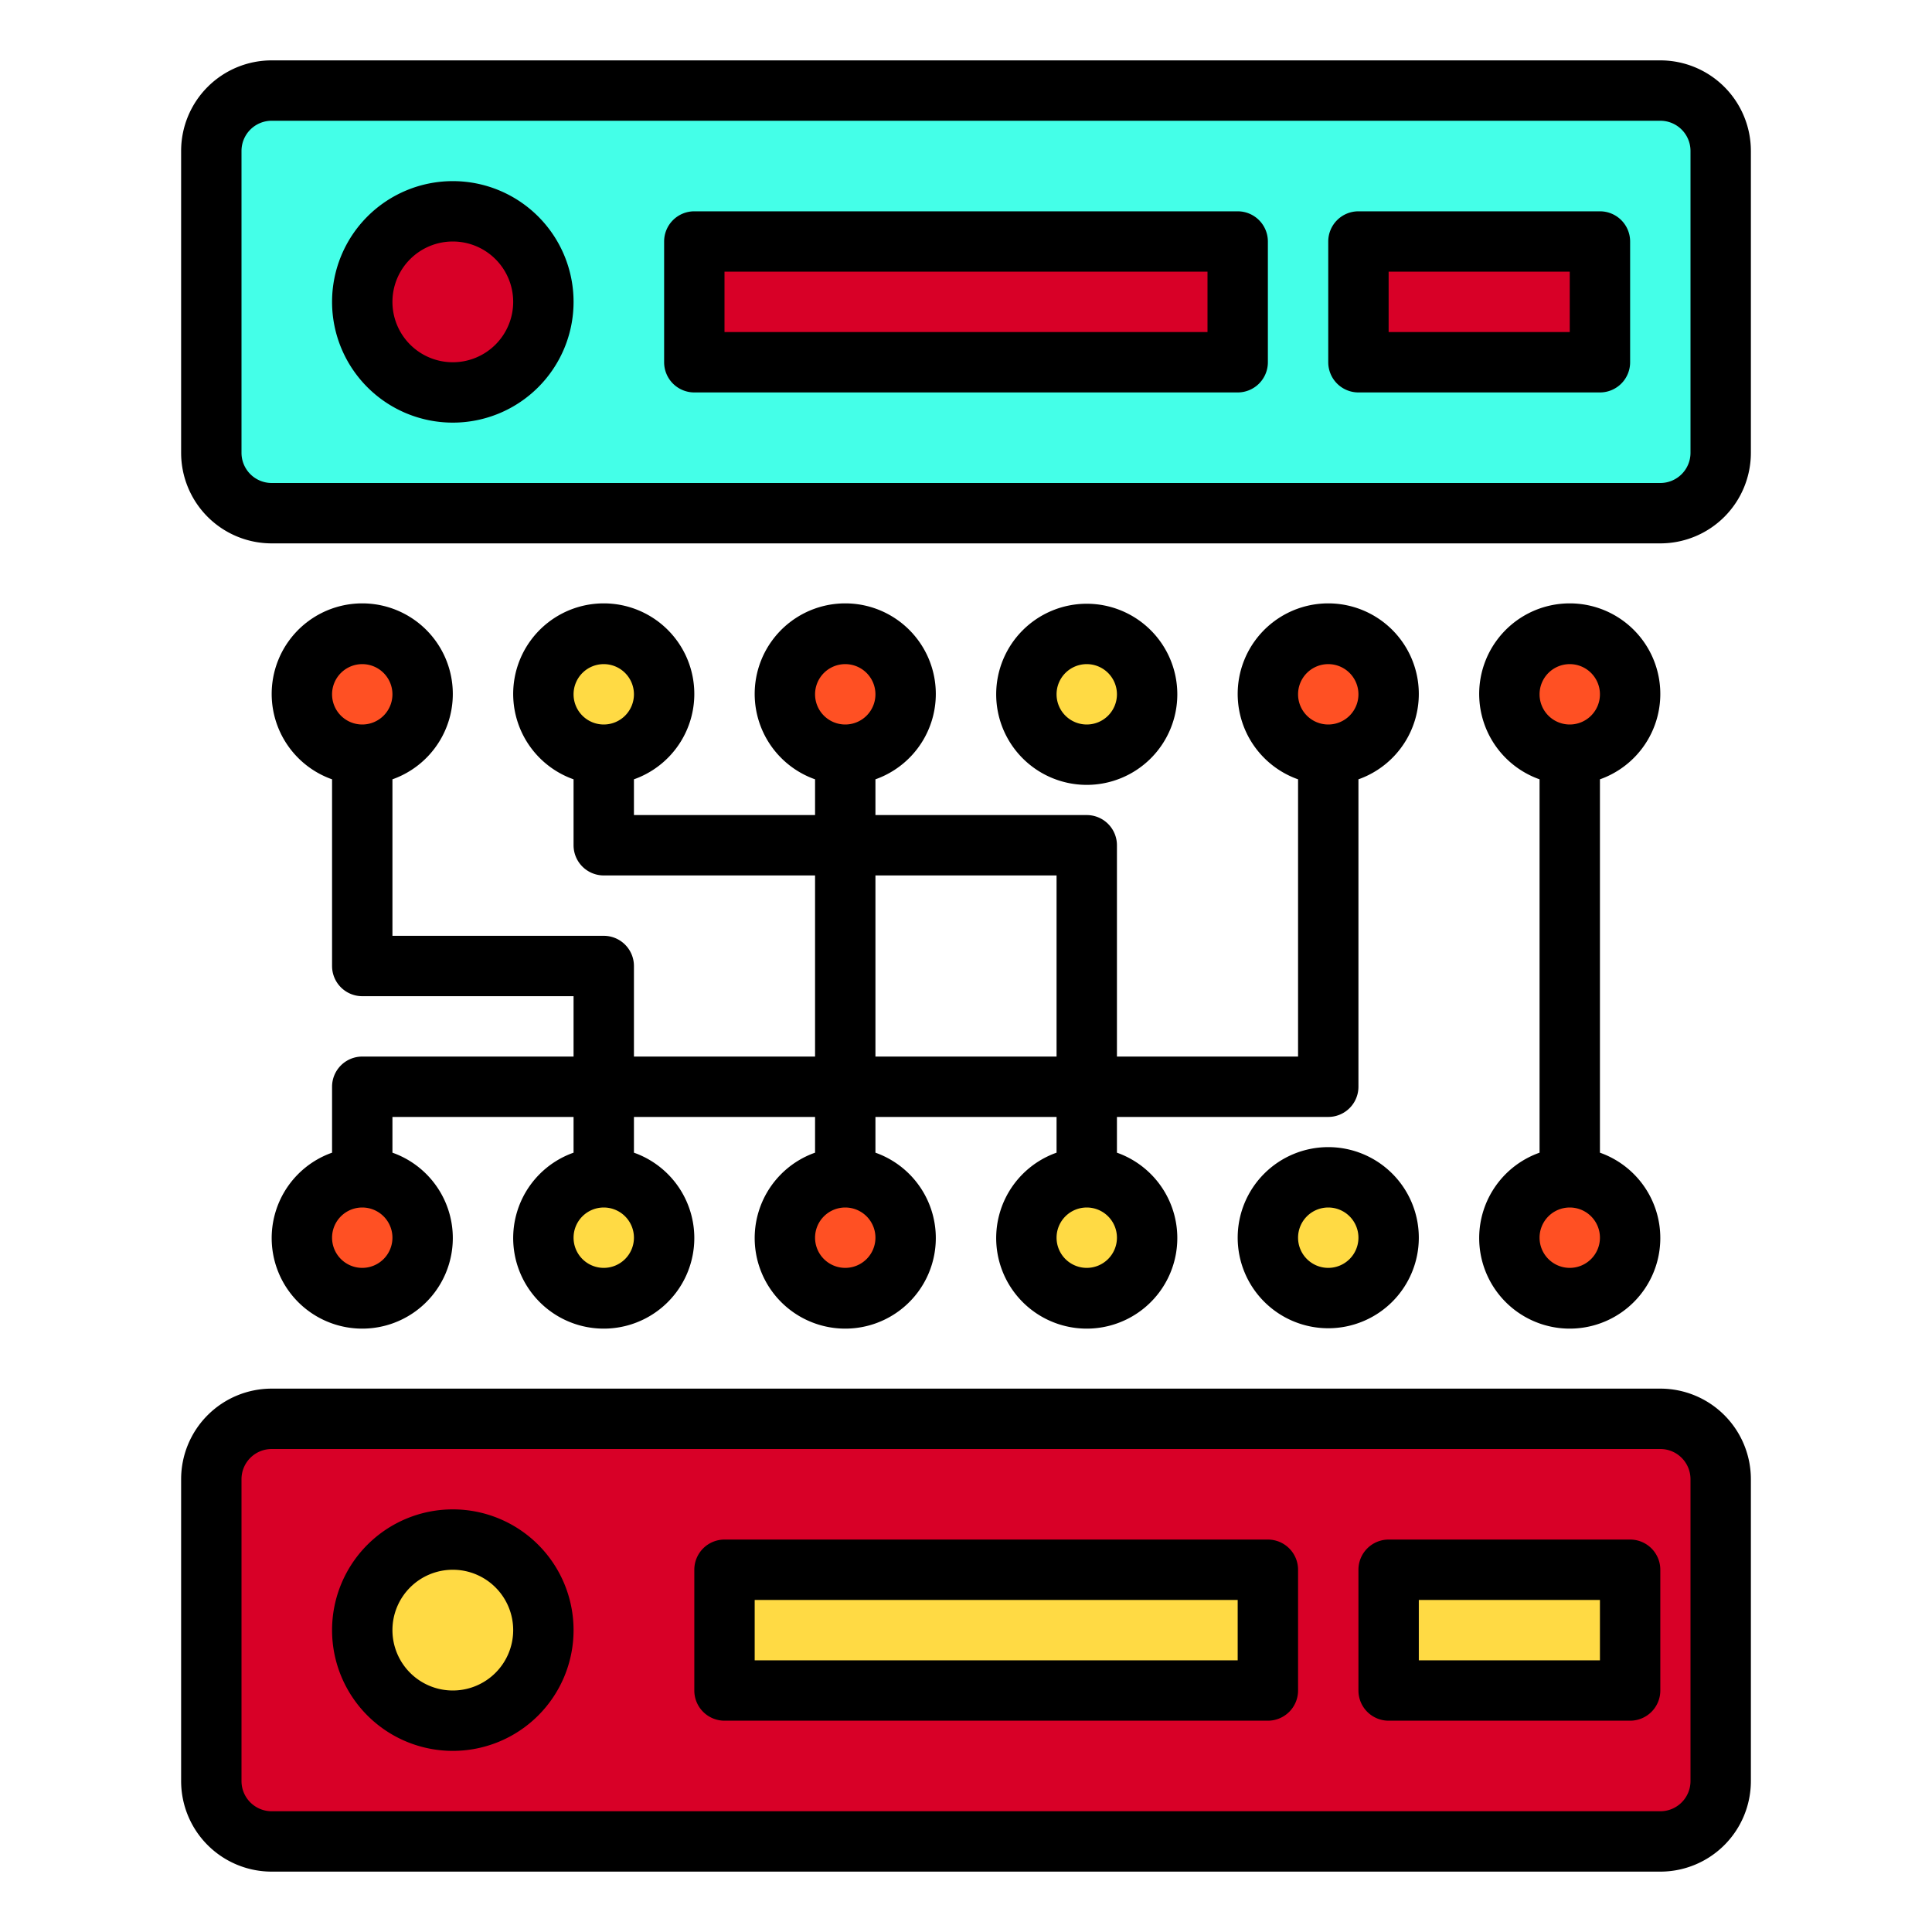
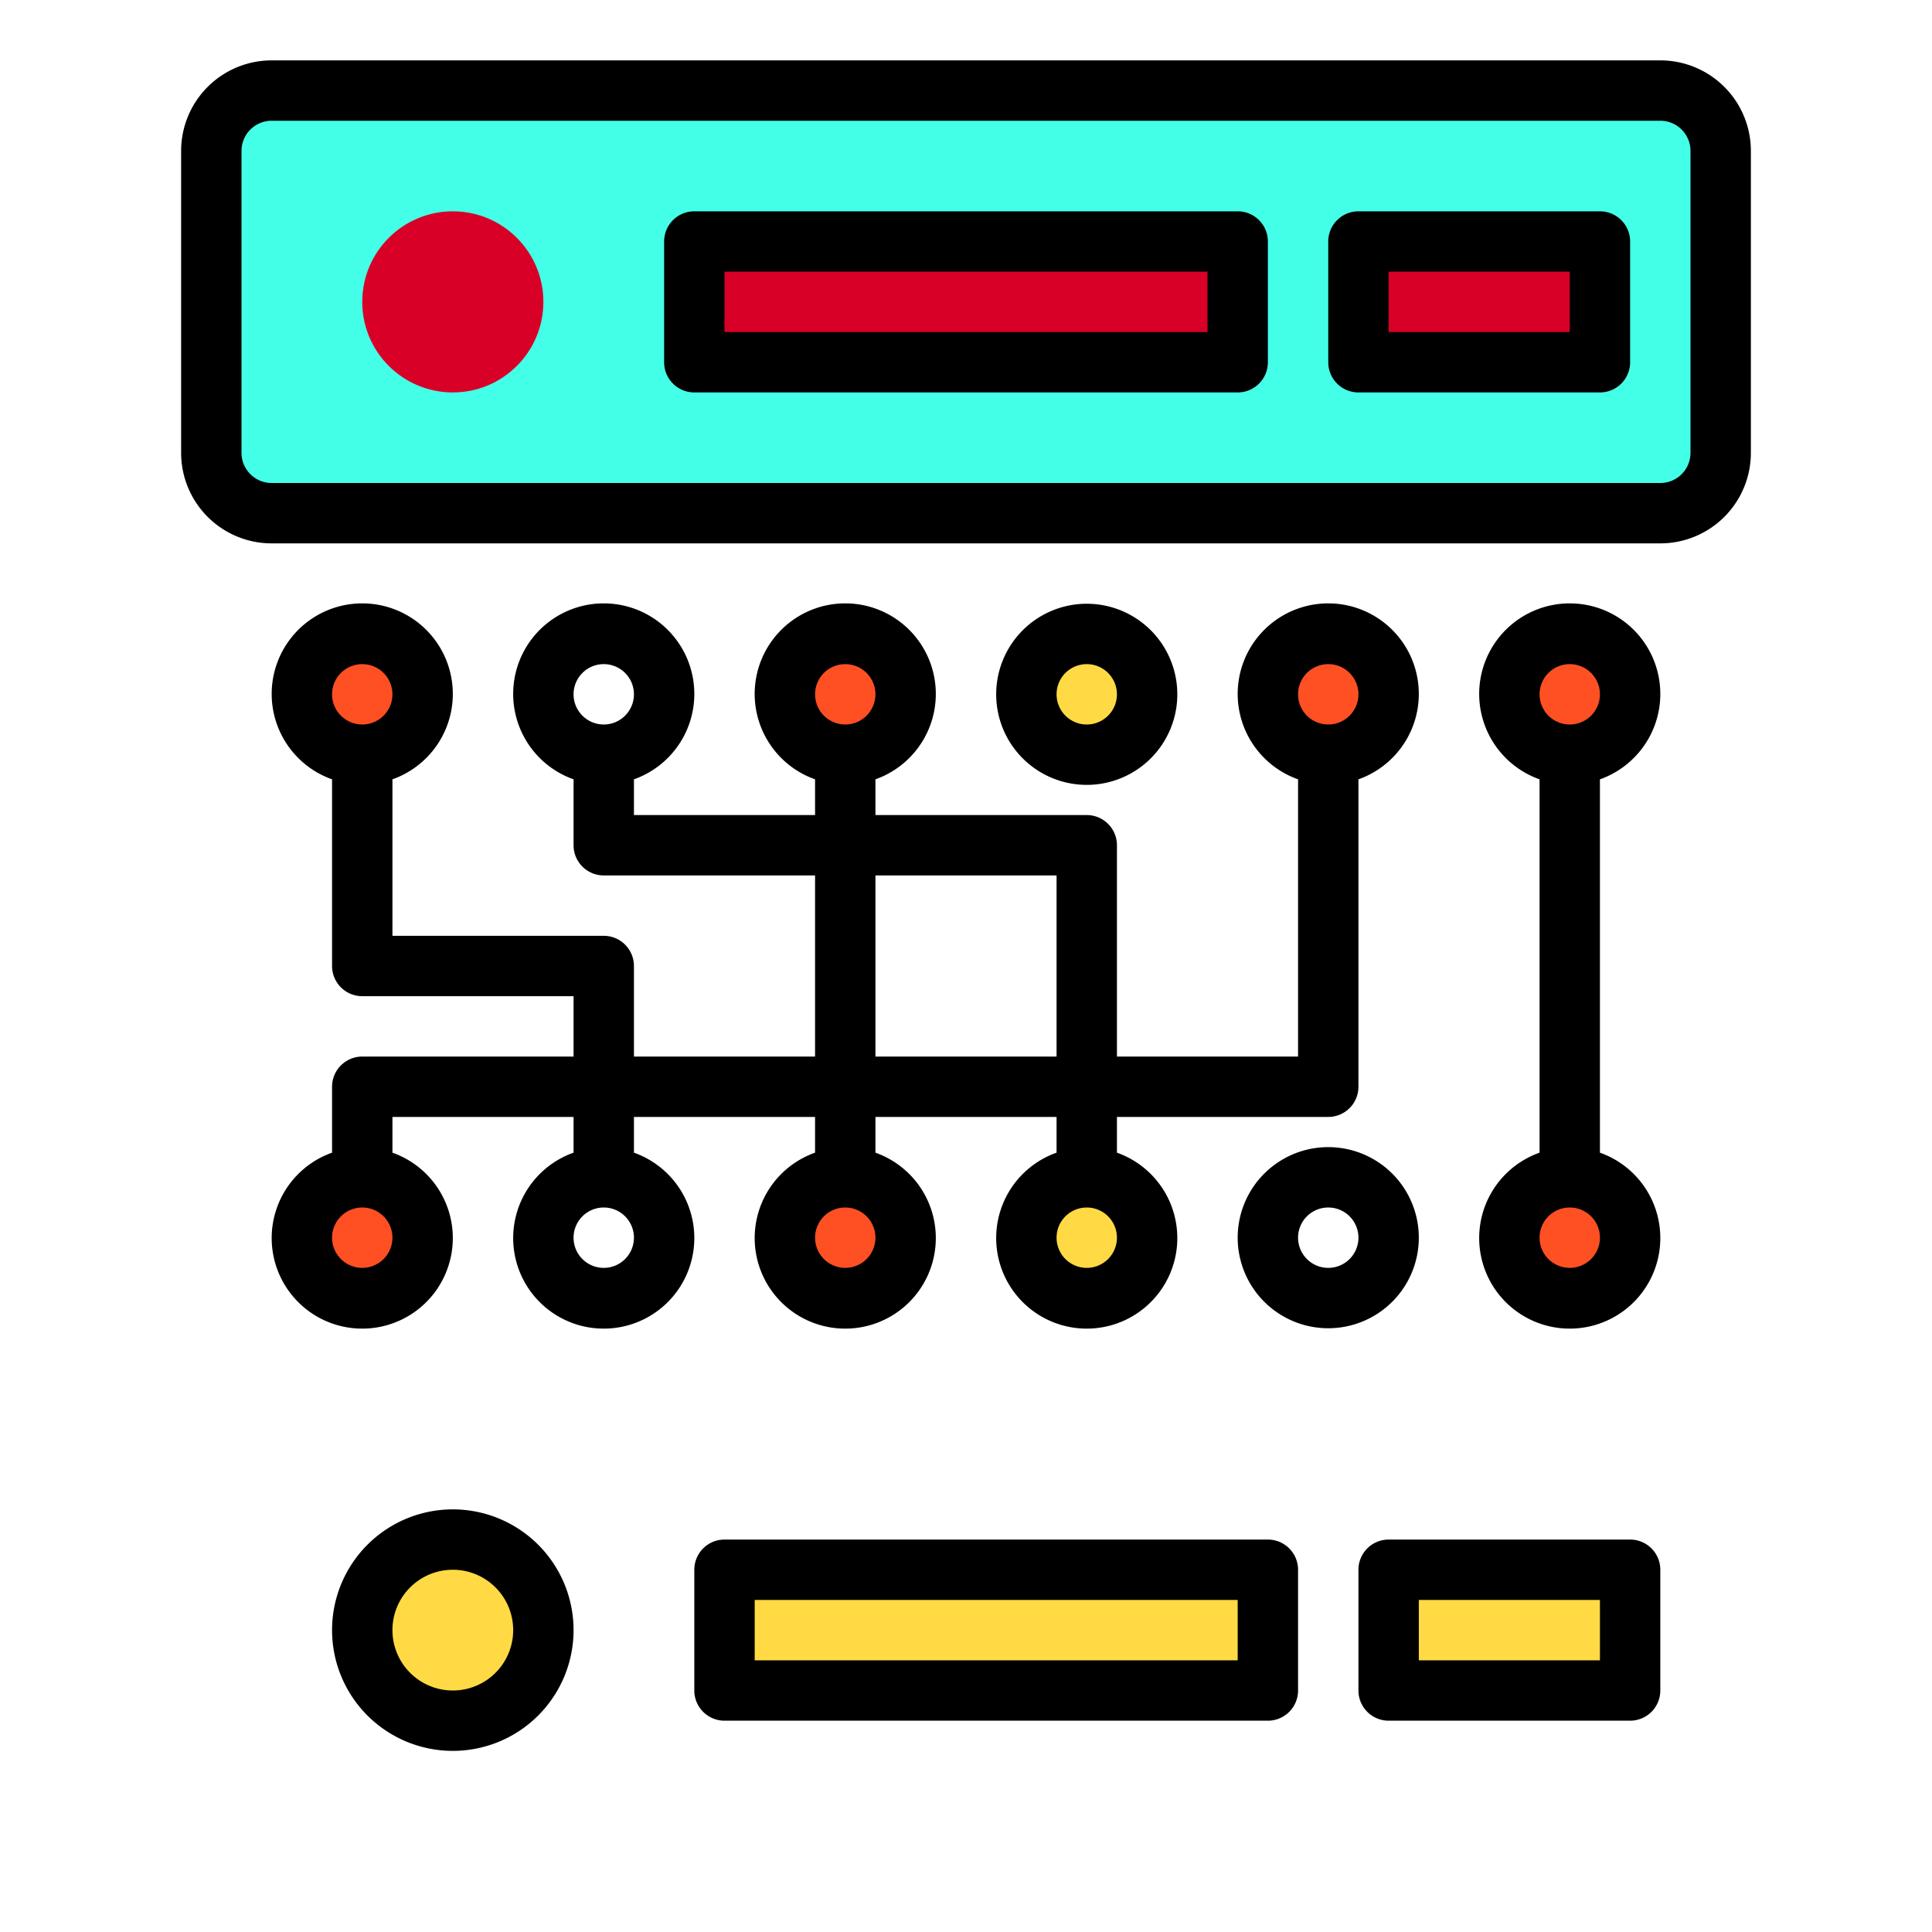
<svg xmlns="http://www.w3.org/2000/svg" viewBox="0 0 64 64" id="server-connection">
  <g data-name="data-technology-manage">
-     <rect width="50" height="14" x="7" y="47" fill="#d80027" rx="2" />
    <rect width="50" height="14" x="7" y="3" fill="#44ffe8" rx="2" />
    <rect width="8" height="4" x="46" y="52" fill="#ffda44" />
    <rect width="18" height="4" x="24" y="52" fill="#ffda44" />
    <circle cx="15" cy="54" r="3" fill="#ffda44" />
    <rect width="8" height="4" x="45" y="8" fill="#d80027" />
    <rect width="18" height="4" x="23" y="8" fill="#d80027" />
    <circle cx="15" cy="10" r="3" fill="#d80027" />
-     <circle cx="44" cy="41" r="2" fill="#ffda44" />
    <circle cx="36" cy="23" r="2" fill="#ffda44" />
    <circle cx="36" cy="41" r="2" fill="#ffda44" />
-     <circle cx="20" cy="23" r="2" fill="#ffda44" />
    <circle cx="52" cy="23" r="2" fill="#ff5023" />
    <circle cx="52" cy="41" r="2" fill="#ff5023" />
    <circle cx="12" cy="41" r="2" fill="#ff5023" />
    <circle cx="44" cy="23" r="2" fill="#ff5023" />
    <circle cx="28" cy="41" r="2" fill="#ff5023" />
    <circle cx="28" cy="23" r="2" fill="#ff5023" />
-     <circle cx="20" cy="41" r="2" fill="#ffda44" />
    <circle cx="12" cy="23" r="2" fill="#ff5023" />
    <path d="M55,2H9A3,3,0,0,0,6,5V15a3,3,0,0,0,3,3H55a3,3,0,0,0,3-3V5A3,3,0,0,0,55,2Zm1,13a1,1,0,0,1-1,1H9a1,1,0,0,1-1-1V5A1,1,0,0,1,9,4H55a1,1,0,0,1,1,1Z" />
-     <path d="M15 6a4 4 0 1 0 4 4A4 4 0 0 0 15 6zm0 6a2 2 0 1 1 2-2A2 2 0 0 1 15 12zM55 46H9a3 3 0 0 0-3 3V59a3 3 0 0 0 3 3H55a3 3 0 0 0 3-3V49A3 3 0 0 0 55 46zm1 13a1 1 0 0 1-1 1H9a1 1 0 0 1-1-1V49a1 1 0 0 1 1-1H55a1 1 0 0 1 1 1z" />
    <path d="M15 50a4 4 0 1 0 4 4A4 4 0 0 0 15 50zm0 6a2 2 0 1 1 2-2A2 2 0 0 1 15 56zM41 7H23a1 1 0 0 0-1 1v4a1 1 0 0 0 1 1H41a1 1 0 0 0 1-1V8A1 1 0 0 0 41 7zm-1 4H24V9H40zM53 7H45a1 1 0 0 0-1 1v4a1 1 0 0 0 1 1h8a1 1 0 0 0 1-1V8A1 1 0 0 0 53 7zm-1 4H46V9h6zM42 51H24a1 1 0 0 0-1 1v4a1 1 0 0 0 1 1H42a1 1 0 0 0 1-1V52A1 1 0 0 0 42 51zm-1 4H25V53H41zM54 51H46a1 1 0 0 0-1 1v4a1 1 0 0 0 1 1h8a1 1 0 0 0 1-1V52A1 1 0 0 0 54 51zm-1 4H47V53h6zM39 23a3 3 0 1 0-3 3A3 3 0 0 0 39 23zm-4 0a1 1 0 1 1 1 1A1 1 0 0 1 35 23zM44 38a3 3 0 1 0 3 3A3 3 0 0 0 44 38zm0 4a1 1 0 1 1 1-1A1 1 0 0 1 44 42zM49 41a3 3 0 1 0 4-2.816V25.816a3 3 0 1 0-2 0V38.184A3 3 0 0 0 49 41zm3 1a1 1 0 1 1 1-1A1 1 0 0 1 52 42zm0-20a1 1 0 1 1-1 1A1 1 0 0 1 52 22z" />
    <path d="M12,35a1,1,0,0,0-1,1v2.184a3,3,0,1,0,2,0V37h6v1.184a3,3,0,1,0,2,0V37h6v1.184a3,3,0,1,0,2,0V37h6v1.184a3,3,0,1,0,2,0V37h7a1,1,0,0,0,1-1V25.816a3,3,0,1,0-2,0V35H37V28a1,1,0,0,0-1-1H29V25.816a3,3,0,1,0-2,0V27H21V25.816a3,3,0,1,0-2,0V28a1,1,0,0,0,1,1h7v6H21V32a1,1,0,0,0-1-1H13V25.816a3,3,0,1,0-2,0V32a1,1,0,0,0,1,1h7v2Zm0,7a1,1,0,1,1,1-1A1,1,0,0,1,12,42Zm8,0a1,1,0,1,1,1-1A1,1,0,0,1,20,42Zm8,0a1,1,0,1,1,1-1A1,1,0,0,1,28,42Zm8,0a1,1,0,1,1,1-1A1,1,0,0,1,36,42Zm8-20a1,1,0,1,1-1,1A1,1,0,0,1,44,22ZM28,22a1,1,0,1,1-1,1A1,1,0,0,1,28,22Zm-8,0a1,1,0,1,1-1,1A1,1,0,0,1,20,22Zm9,7h6v6H29ZM12,22a1,1,0,1,1-1,1A1,1,0,0,1,12,22Z" />
  </g>
</svg>